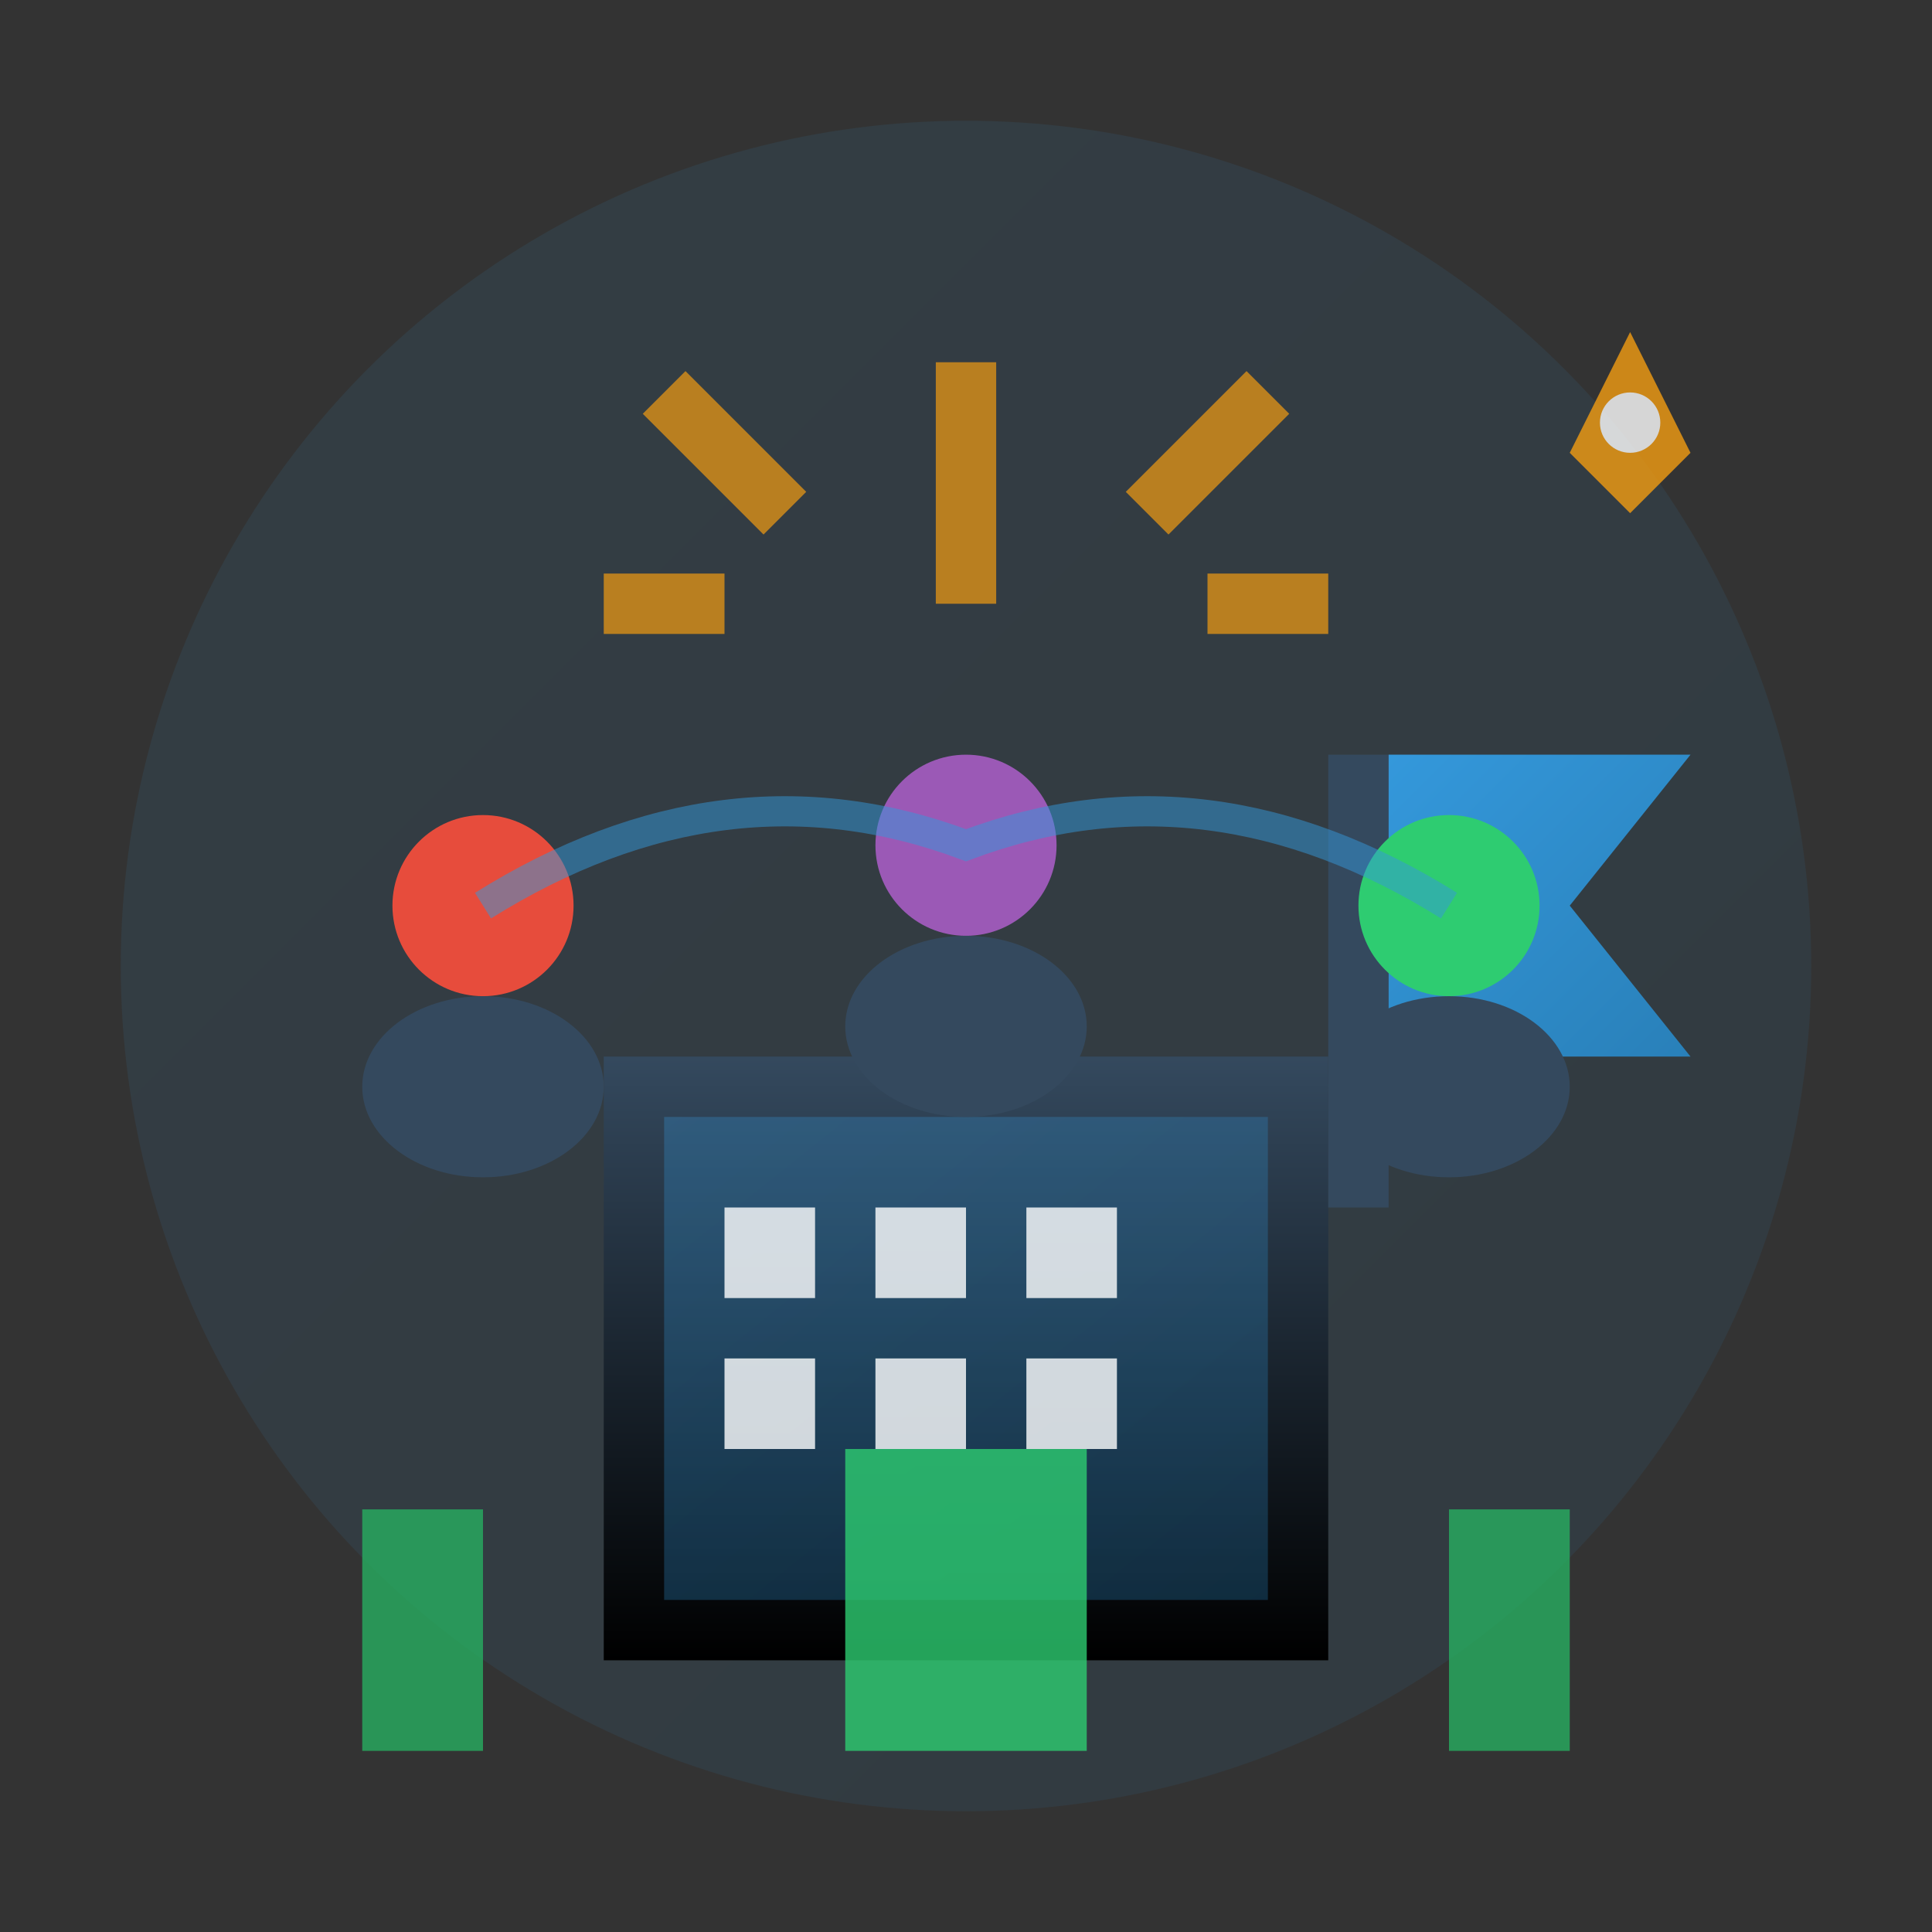
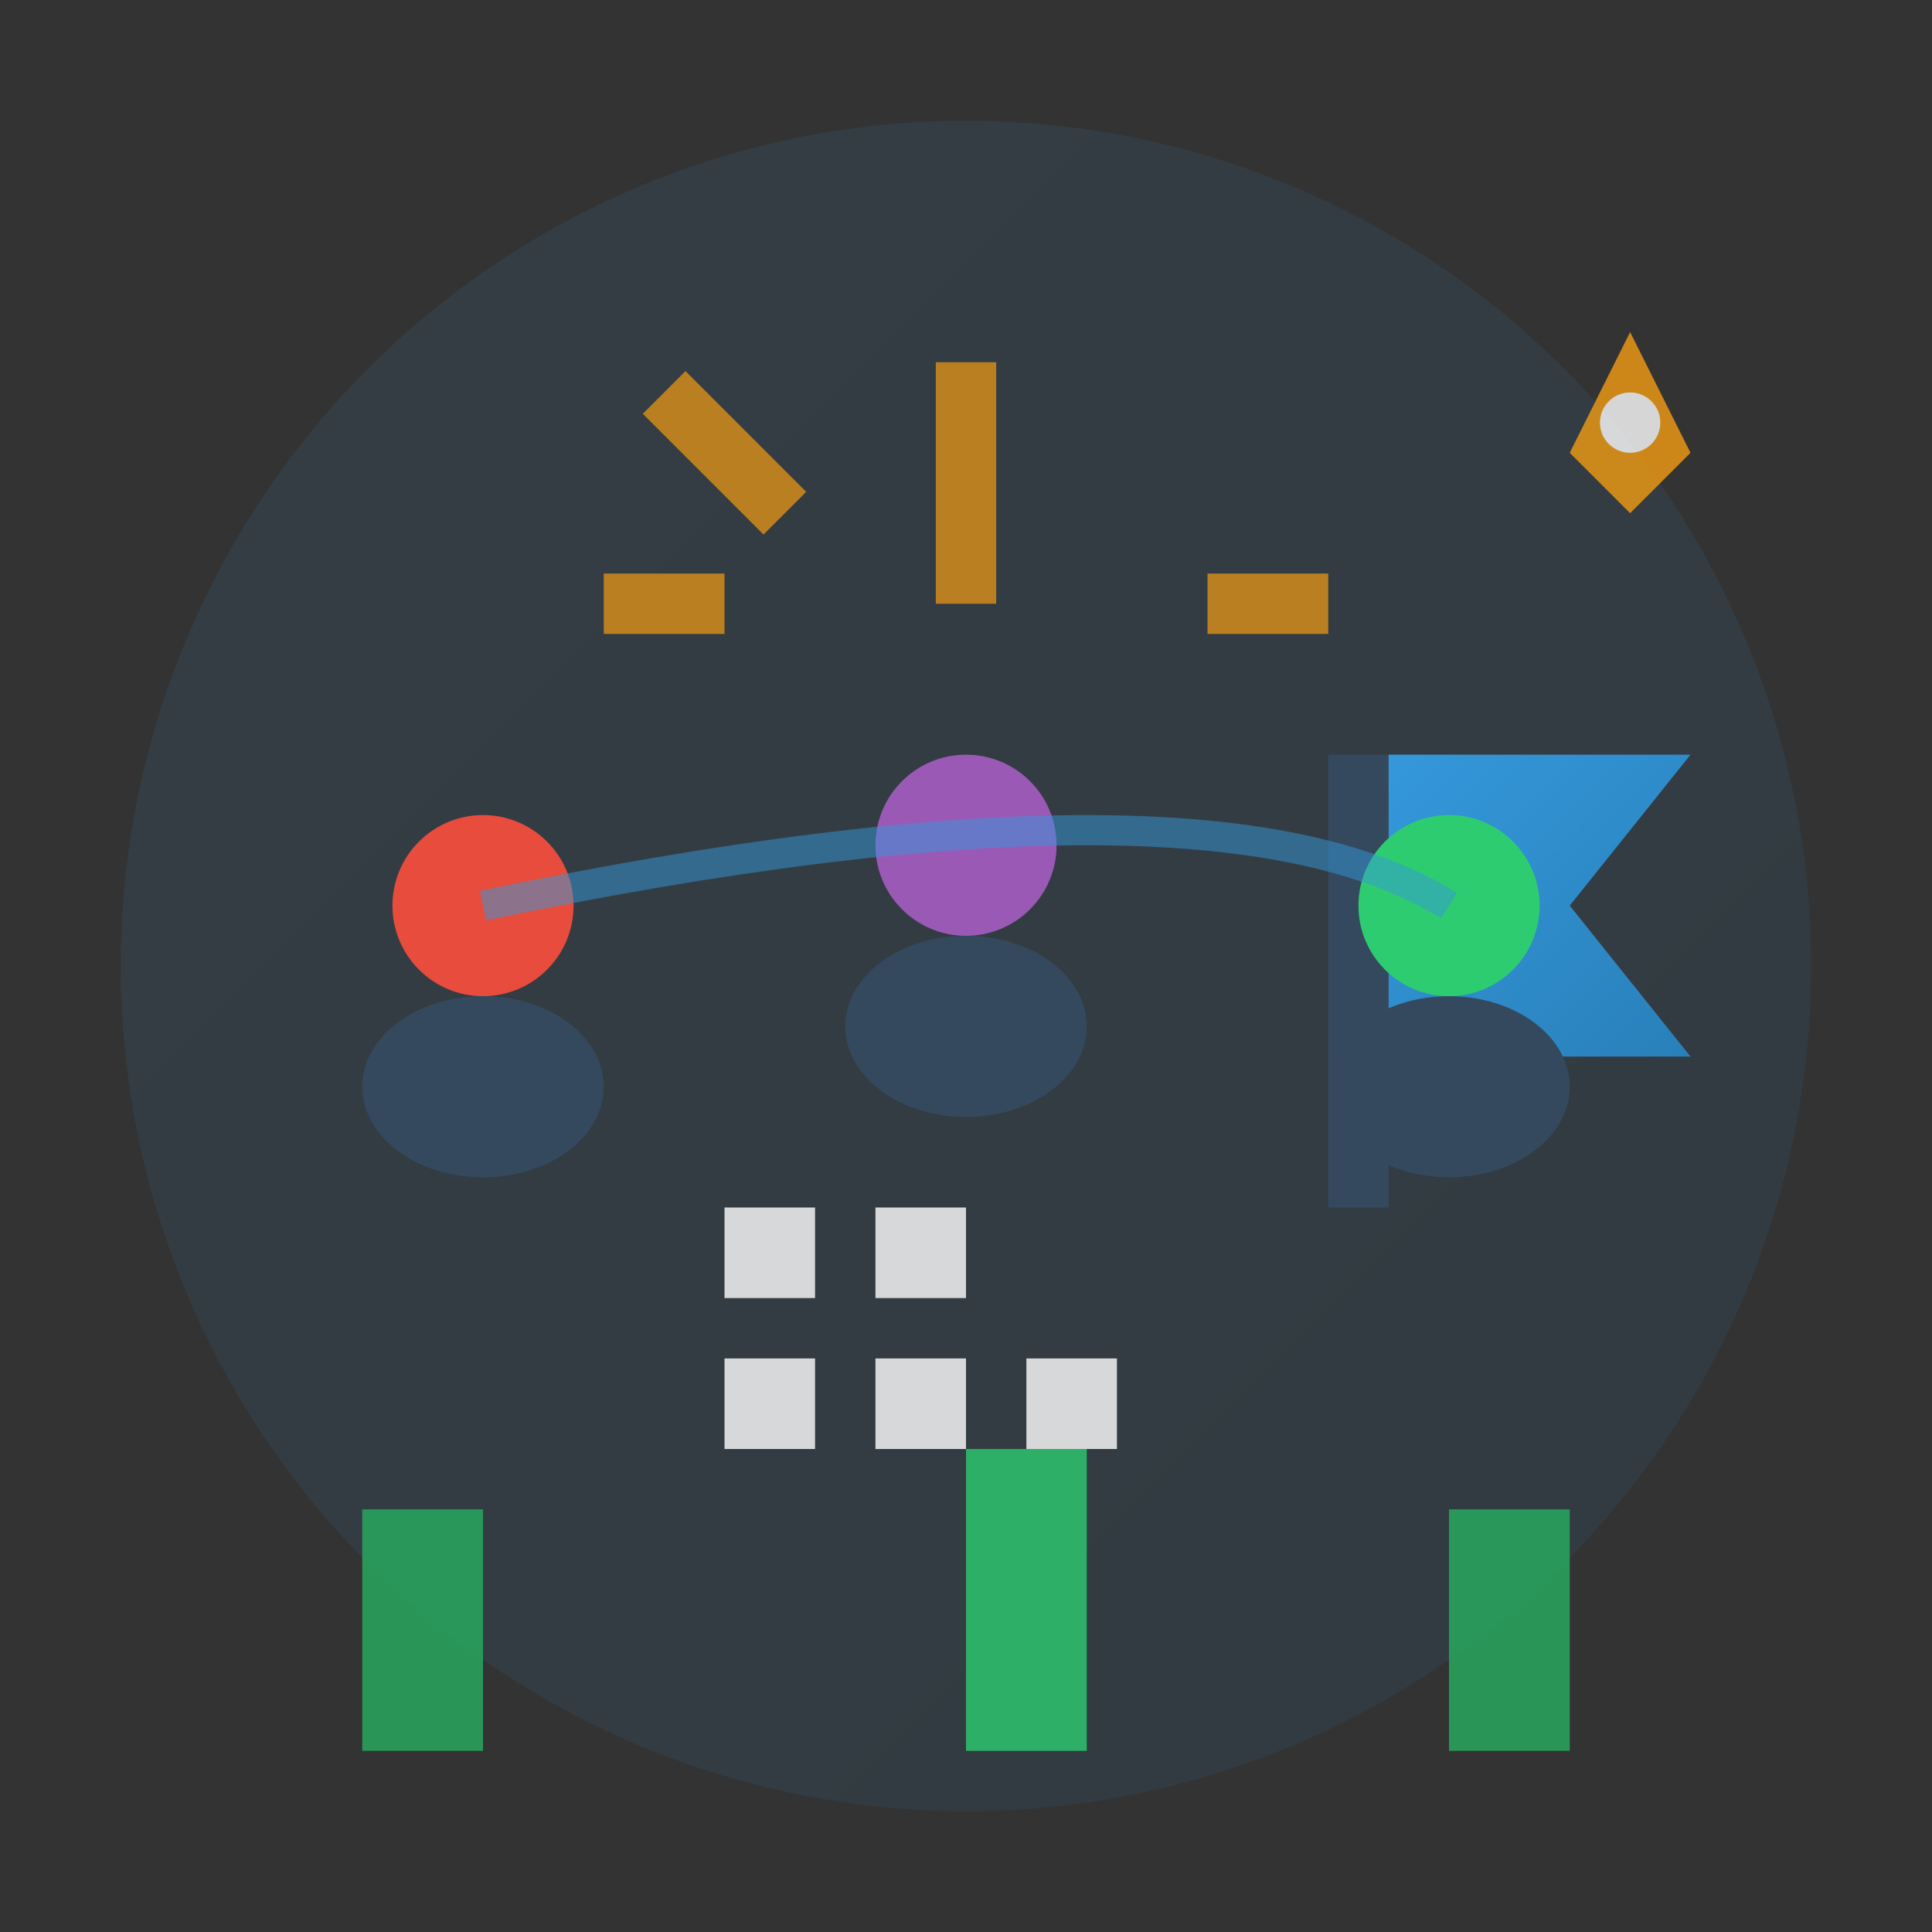
<svg xmlns="http://www.w3.org/2000/svg" viewBox="0 0 64 64" width="64" height="64">
  <rect x="0" y="0" width="64" height="64" fill="#333333" stroke="none" />
  <defs>
    <linearGradient id="aboutGradient" x1="0%" y1="0%" x2="100%" y2="100%">
      <stop offset="0%" style="stop-color:#3498db;stop-opacity:1" />
      <stop offset="100%" style="stop-color:#2980b9;stop-opacity:1" />
    </linearGradient>
    <linearGradient id="buildingGradient" x1="0%" y1="0%" x2="0%" y2="100%">
      <stop offset="0%" style="stop-color:#34495e;stop-opacity:1" />
      <stop offset="100%" style="stop-color:#000;stop-opacity:1" />
    </linearGradient>
  </defs>
  <circle cx="32" cy="32" r="28" fill="url(#aboutGradient)" opacity="0.1" />
-   <rect x="20" y="35" width="24" height="20" fill="url(#buildingGradient)" />
-   <rect x="22" y="37" width="20" height="16" fill="url(#aboutGradient)" opacity="0.3" />
  <rect x="24" y="40" width="3" height="3" fill="white" opacity="0.8" />
  <rect x="29" y="40" width="3" height="3" fill="white" opacity="0.8" />
-   <rect x="34" y="40" width="3" height="3" fill="white" opacity="0.8" />
  <rect x="24" y="45" width="3" height="3" fill="white" opacity="0.8" />
  <rect x="29" y="45" width="3" height="3" fill="white" opacity="0.8" />
  <rect x="34" y="45" width="3" height="3" fill="white" opacity="0.8" />
  <rect x="44" y="25" width="2" height="15" fill="#34495e" />
  <path d="M46 25 L56 25 L52 30 L56 35 L46 35 Z" fill="url(#aboutGradient)" />
  <g transform="translate(32, 20)">
    <line x1="0" y1="0" x2="0" y2="-8" stroke="#f39c12" stroke-width="2" opacity="0.7" />
    <line x1="-6" y1="-3" x2="-10" y2="-7" stroke="#f39c12" stroke-width="2" opacity="0.7" />
-     <line x1="6" y1="-3" x2="10" y2="-7" stroke="#f39c12" stroke-width="2" opacity="0.7" />
    <line x1="-8" y1="0" x2="-12" y2="0" stroke="#f39c12" stroke-width="2" opacity="0.7" />
    <line x1="8" y1="0" x2="12" y2="0" stroke="#f39c12" stroke-width="2" opacity="0.7" />
  </g>
  <rect x="12" y="50" width="4" height="8" fill="#27ae60" opacity="0.8" />
  <rect x="48" y="50" width="4" height="8" fill="#27ae60" opacity="0.8" />
-   <rect x="28" y="48" width="4" height="10" fill="#2ecc71" opacity="0.8" />
  <rect x="32" y="48" width="4" height="10" fill="#2ecc71" opacity="0.8" />
  <g transform="translate(16, 30)">
    <circle cx="0" cy="0" r="3" fill="#e74c3c" />
    <ellipse cx="0" cy="6" rx="4" ry="3" fill="#34495e" />
  </g>
  <g transform="translate(32, 28)">
    <circle cx="0" cy="0" r="3" fill="#9b59b6" />
    <ellipse cx="0" cy="6" rx="4" ry="3" fill="#34495e" />
  </g>
  <g transform="translate(48, 30)">
    <circle cx="0" cy="0" r="3" fill="#2ecc71" />
    <ellipse cx="0" cy="6" rx="4" ry="3" fill="#34495e" />
  </g>
-   <path d="M16 30 Q24 25 32 28 Q40 25 48 30" stroke="#3498db" stroke-width="1" opacity="0.5" fill="none" />
+   <path d="M16 30 Q40 25 48 30" stroke="#3498db" stroke-width="1" opacity="0.5" fill="none" />
  <g transform="translate(52, 15)" opacity="0.8">
    <path d="M0 0 L2 -4 L4 0 L2 2 Z" fill="#f39c12" />
    <circle cx="2" cy="-1" r="1" fill="white" />
  </g>
</svg>